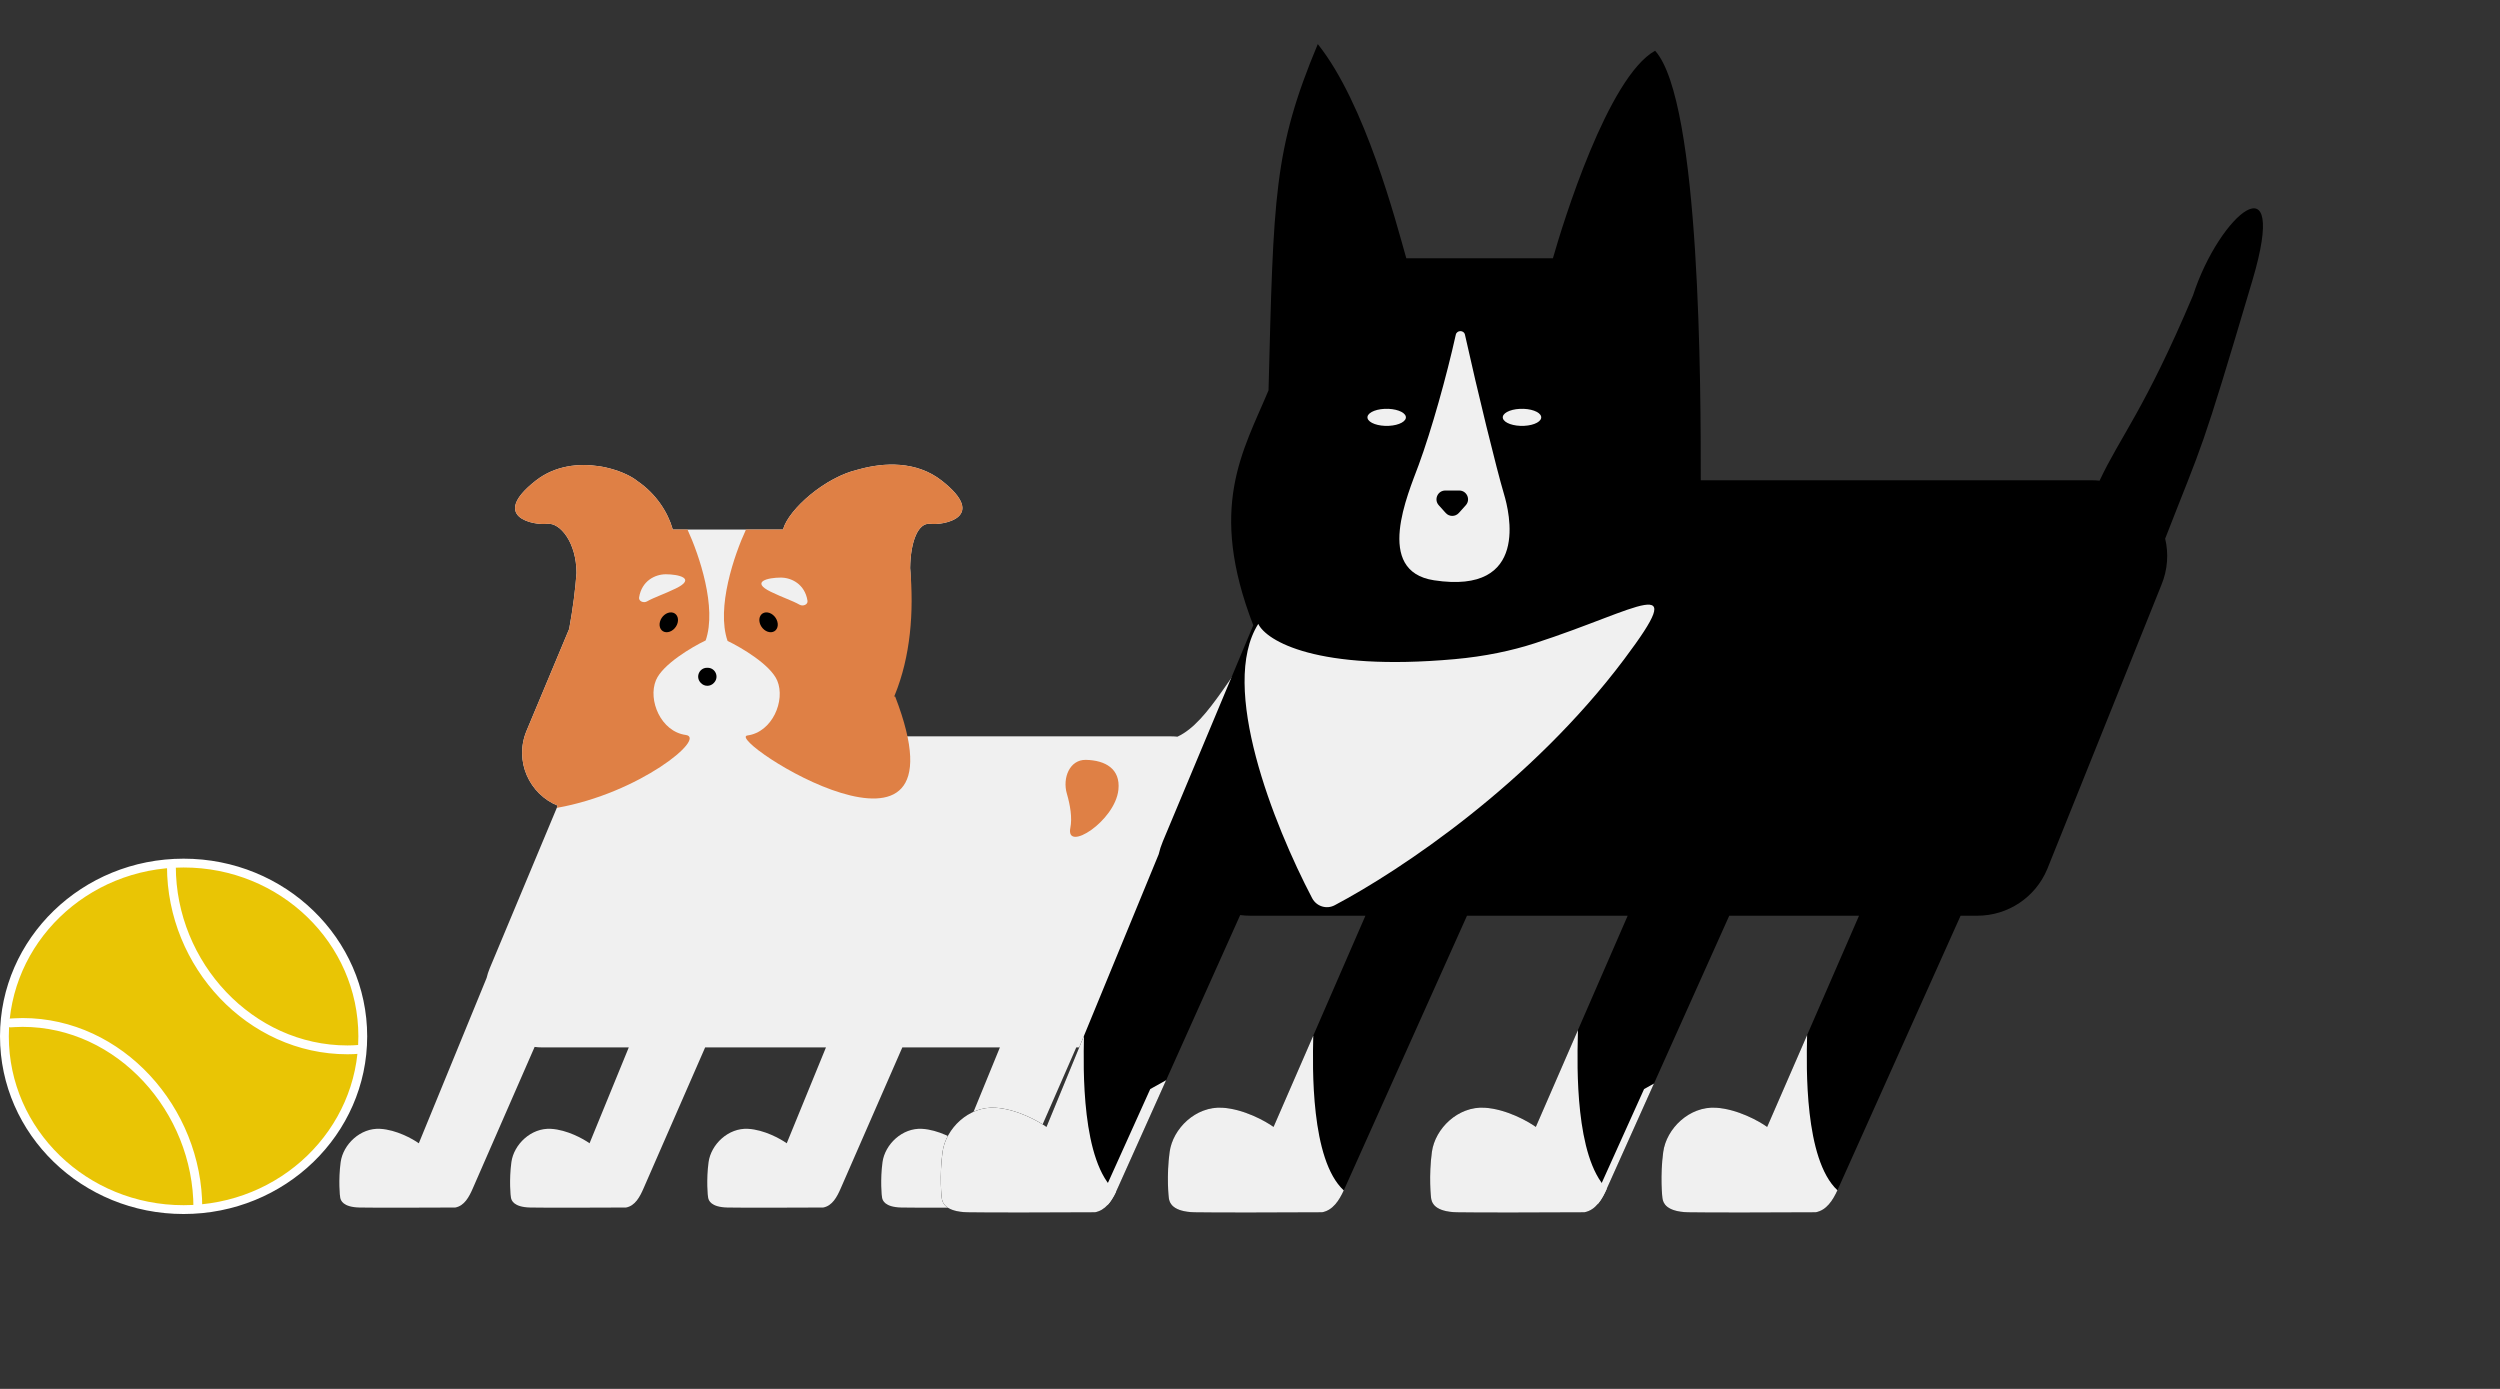
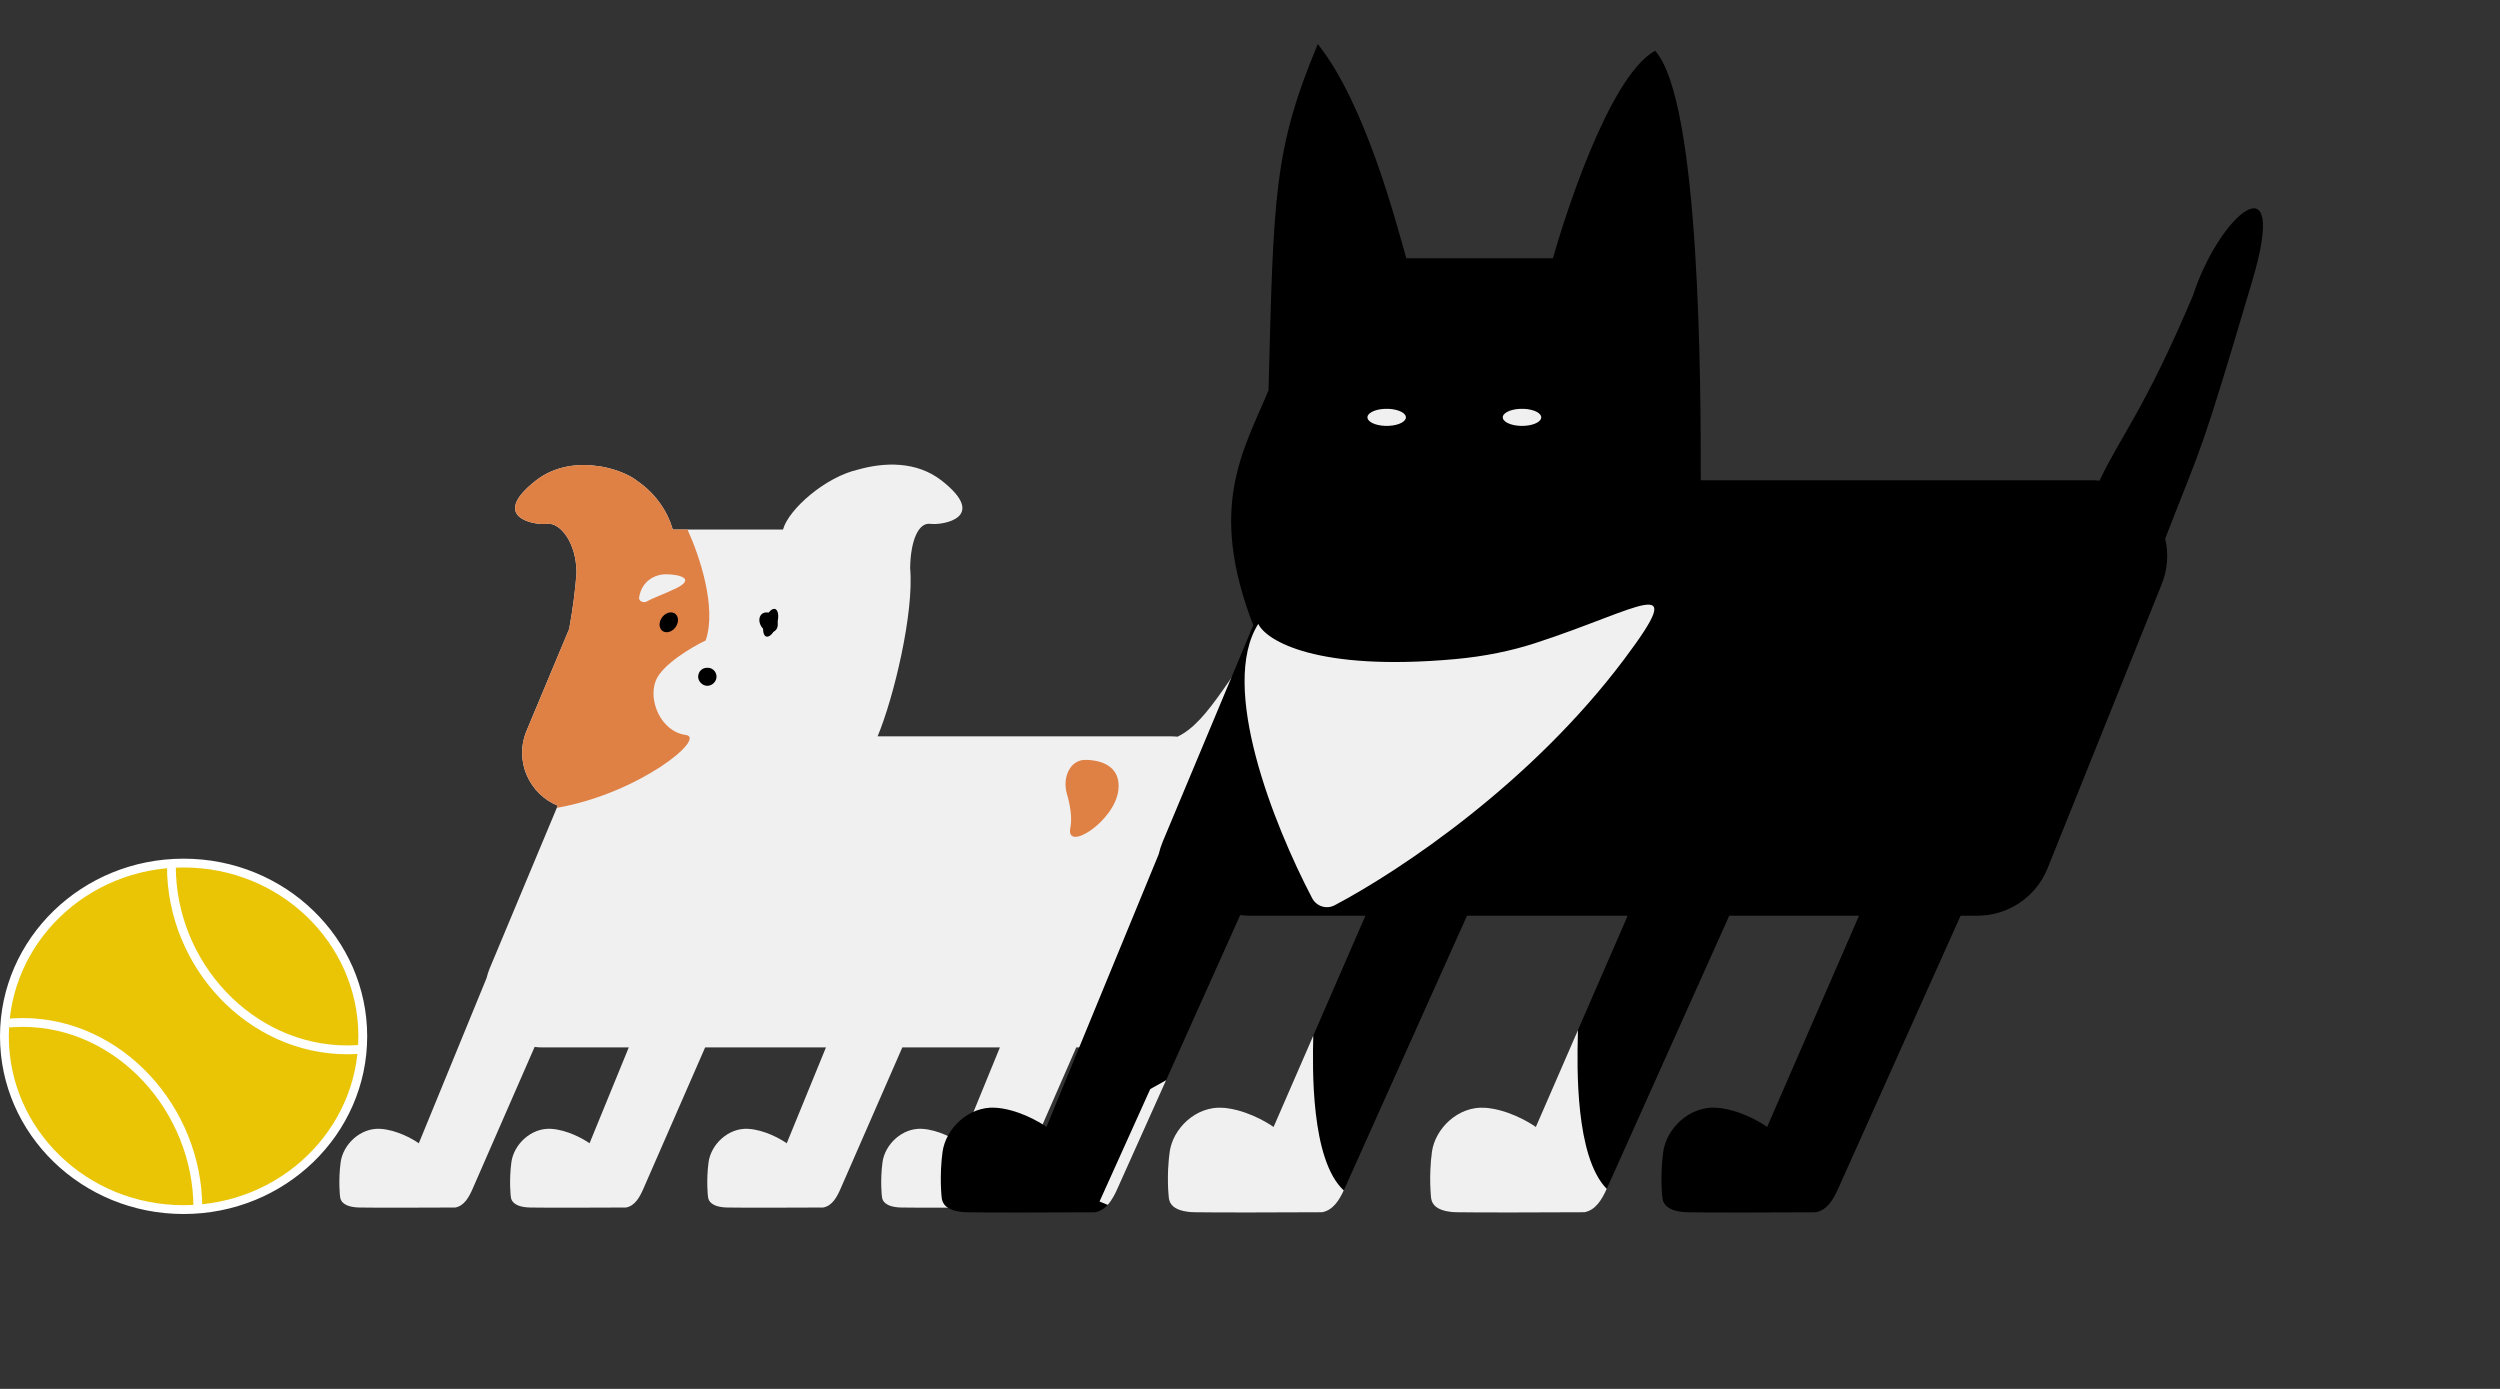
<svg xmlns="http://www.w3.org/2000/svg" width="567" height="315" viewBox="0 0 567 315" fill="none">
  <rect x="0" y="0" width="567" height="315" fill="#333333" stroke="none" />
  <path d="M206.421 128.837C207.334 138.974 202.703 158.248 199.038 167.007H265.658C266.129 167.007 266.592 167.032 267.047 167.08C274.331 163.681 279.218 152.019 289.369 140.357C298.391 128.837 308.541 127.943 301.398 140.357C294.256 152.771 288.617 155.405 281.99 167.943C282.592 170.471 282.439 173.23 281.322 175.901L258.865 229.618C256.855 234.424 252.161 237.553 246.959 237.553H244.097L230.133 269.504C229.298 271.436 228.219 273.488 226.151 273.865C220.273 273.895 207.699 273.937 204.426 273.865C200.606 273.78 200.195 272.186 200.083 271.753C200.076 271.723 200.069 271.698 200.063 271.68C199.972 271.406 199.609 267.582 200.154 263.576C200.699 259.57 204.608 255.747 209.153 256.02C212.789 256.238 216.485 258.296 217.879 259.297L226.777 237.553H204.648L190.684 269.504C189.849 271.436 188.769 273.488 186.701 273.865C180.823 273.895 168.249 273.937 164.977 273.865C161.157 273.78 160.746 272.186 160.634 271.753C160.626 271.722 160.62 271.698 160.614 271.68C160.523 271.406 160.159 267.582 160.705 263.576C161.25 259.57 165.159 255.747 169.704 256.02C173.339 256.238 177.036 258.296 178.43 259.297L187.328 237.553H159.927L145.963 269.504C145.127 271.436 144.048 273.488 141.98 273.865C136.102 273.895 123.528 273.937 120.256 273.865C116.436 273.78 116.025 272.186 115.913 271.753C115.905 271.722 115.899 271.698 115.893 271.68C115.802 271.406 115.438 267.582 115.984 263.576C116.529 259.57 120.438 255.747 124.982 256.02C128.618 256.238 132.315 258.296 133.708 259.297L142.607 237.553H122.966C122.383 237.553 121.811 237.515 121.253 237.442L107.241 269.504C106.405 271.436 105.326 273.488 103.258 273.865C97.38 273.895 84.806 273.937 81.534 273.865C77.714 273.78 77.303 272.186 77.191 271.753C77.183 271.722 77.177 271.698 77.171 271.68C77.08 271.406 76.716 267.582 77.262 263.576C77.807 259.57 81.716 255.747 86.26 256.02C89.896 256.238 93.593 258.296 94.987 259.297L110.365 221.797C110.53 221.073 110.761 220.348 111.061 219.63L126.491 182.723C120.109 180.146 116.536 172.645 119.43 165.728L129.091 142.636C129.969 137.825 130.484 133.627 130.751 129.966C130.75 122.996 126.988 118.449 124.114 118.808C121.106 119.184 110.956 117.303 121.482 109.027C125.882 105.568 131.287 105.034 135.874 105.741C135.912 105.743 135.95 105.746 135.989 105.748C136.876 105.89 137.728 106.079 138.545 106.31C141.176 107.029 143.336 108.104 144.574 109.116C148.821 112.014 151.471 116.192 152.561 120.013C152.572 120.043 152.58 120.073 152.588 120.104H177.585C177.592 120.073 177.601 120.043 177.612 120.013C178.893 115.522 187.123 108.165 194.771 106.46C200.429 104.876 207.832 104.486 213.607 109.027C224.133 117.303 213.983 119.184 210.976 118.808C208.298 118.473 206.514 122.613 206.421 128.837Z" fill="#F0F0F0" />
  <path d="M161.913 154.875C161.118 155.76 159.731 155.76 158.936 154.875L158.86 154.791C157.705 153.503 158.619 151.455 160.349 151.455L160.5 151.455C162.23 151.455 163.144 153.503 161.989 154.791L161.913 154.875Z" fill="black" />
-   <ellipse cx="1.494" cy="3.264" rx="1.494" ry="3.264" transform="matrix(0.998 0.066 0.259 -0.966 150.662 144.281)" fill="black" />
  <ellipse cx="1.494" cy="3.264" rx="1.494" ry="3.264" transform="matrix(0.998 0.066 0.259 -0.966 172.454 144.297)" fill="black" />
  <path d="M242.753 187.76C243.205 185.501 242.734 182.646 241.962 179.995C240.93 176.451 242.592 172.259 246.283 172.337C250.667 172.43 254.155 174.355 253.655 179.108C252.904 186.255 241.626 193.403 242.753 187.76Z" fill="#DF8045" />
  <path fill-rule="evenodd" clip-rule="evenodd" d="M155.924 120.104C158.587 125.877 162.628 137.793 160.049 145.248C156.917 146.752 150.275 150.665 148.771 154.276C146.892 158.79 149.899 165.938 155.538 166.69C160.328 167.33 145.047 179.911 126.283 183.225L126.492 182.723C120.111 180.146 116.538 172.645 119.431 165.728L129.092 142.636C129.971 137.825 130.485 133.627 130.752 129.966C130.752 122.996 126.989 118.449 124.115 118.808C121.108 119.184 110.957 117.303 121.484 109.027C125.884 105.568 131.288 105.033 135.875 105.741L135.99 105.748C136.877 105.89 137.729 106.079 138.547 106.31C141.177 107.029 143.338 108.104 144.576 109.116C148.823 112.014 151.473 116.192 152.562 120.013C152.573 120.042 152.582 120.073 152.589 120.104H155.924Z" fill="#DF8045" />
-   <path fill-rule="evenodd" clip-rule="evenodd" d="M169.187 120.104C166.525 125.834 162.415 137.857 165.01 145.36C168.143 146.864 174.784 150.777 176.288 154.388C178.168 158.903 175.16 166.05 169.521 166.803C163.895 167.553 220.688 203.767 203.027 157.979H202.798C202.838 157.884 202.877 157.789 202.916 157.694C202.912 157.683 202.908 157.672 202.904 157.662C202.916 157.653 202.928 157.644 202.94 157.634C206.485 148.951 207.323 138.842 206.421 128.837C206.514 122.613 208.298 118.473 210.976 118.808C213.984 119.184 224.134 117.303 213.608 109.027C207.832 104.486 200.43 104.876 194.772 106.46C187.123 108.165 178.893 115.522 177.612 120.013C177.602 120.043 177.593 120.073 177.586 120.104H169.187Z" fill="#DF8045" />
  <ellipse cx="2.006" cy="2.326" rx="2.006" ry="2.326" transform="matrix(0.998 0.066 0.259 -0.966 149.076 143.254)" fill="black" />
  <ellipse cx="2.006" cy="2.326" rx="2.006" ry="2.326" transform="matrix(-0.998 0.066 -0.259 -0.966 176.913 143.254)" fill="black" />
  <path d="M153.282 133.458C150.652 134.743 148.408 135.451 146.737 136.399C145.968 136.835 144.808 136.366 144.947 135.493C145.549 131.719 148.592 130.245 151.004 130.245C153.867 130.244 157.97 131.166 153.282 133.458Z" fill="#F0F0F0" />
  <path d="M174.806 134.21C177.436 135.496 179.68 136.203 181.351 137.151C182.12 137.587 183.28 137.118 183.14 136.245C182.539 132.472 179.496 130.998 177.084 130.997C174.221 130.996 170.118 131.918 174.806 134.21Z" fill="#F0F0F0" />
-   <path d="M318.917 58.46C316.66 50.554 309.677 23.5 298.875 10C288.842 34 288.842 44.5 287.701 88.529C281.882 102.427 273.875 115 284.242 141.81L263.72 190.863C263.321 191.817 263.014 192.78 262.795 193.743L237.34 255.585C235.487 254.254 230.57 251.519 225.735 251.229C219.69 250.866 214.491 255.948 213.766 261.272C213.04 266.597 213.524 271.679 213.645 272.042C213.653 272.066 213.661 272.099 213.672 272.14C213.821 272.715 214.368 274.834 219.448 274.947C223.8 275.043 240.524 274.987 248.342 274.947C251.093 274.446 252.528 271.719 253.639 269.151L281.275 207.537C282.018 207.634 282.778 207.684 283.555 207.684H309.677L288.842 255.585C286.988 254.254 282.072 251.519 277.236 251.229C271.191 250.866 265.993 255.948 265.267 261.272C264.542 266.597 265.026 271.679 265.146 272.042C265.154 272.066 265.163 272.099 265.174 272.14C265.322 272.715 265.869 274.834 270.95 274.947C275.302 275.043 292.026 274.987 299.844 274.947C302.594 274.446 304.03 271.719 305.141 269.151L332.713 207.684H369.158L348.323 255.585C346.469 254.254 341.553 251.519 336.717 251.229C330.672 250.866 325.473 255.948 324.748 261.272C324.023 266.597 324.506 271.679 324.627 272.042C324.635 272.066 324.644 272.099 324.654 272.14C324.803 272.715 325.35 274.834 330.43 274.947C334.783 275.043 351.506 274.987 359.324 274.947C362.075 274.446 363.51 271.719 364.621 269.151L392.194 207.684H421.626L400.791 255.585C398.938 254.254 394.021 251.519 389.185 251.229C383.141 250.866 377.942 255.948 377.217 261.272C376.491 266.597 376.975 271.679 377.096 272.042C377.104 272.066 377.112 272.099 377.123 272.14C377.271 272.715 377.819 274.834 382.899 274.947C387.251 275.043 403.975 274.987 411.793 274.947C414.544 274.446 415.979 271.719 417.09 269.151L444.663 207.684H448.469C455.388 207.684 461.631 203.526 464.304 197.138L490.174 132.742C491.659 129.191 491.862 125.525 491.061 122.164C499.875 99.5 498.875 104 510.875 63.5C519.198 35.411 503.375 48.5 497.375 67C486.375 93 480.875 99 476.186 109.017C475.582 108.954 474.965 108.921 474.339 108.921H385.733C385.733 88.529 385.733 23 375.375 11.5C364.658 17.5 354.491 50.554 352.235 58.46C352.221 58.499 352.209 58.54 352.199 58.581H318.952C318.942 58.54 318.931 58.499 318.917 58.46Z" fill="black" />
-   <path fill-rule="evenodd" clip-rule="evenodd" d="M253.121 270.295C245.2 263.673 245.691 241.976 245.847 235.096C245.849 235.032 245.85 234.969 245.851 234.908L237.34 255.585C235.487 254.254 230.57 251.519 225.735 251.229C219.69 250.866 214.491 255.948 213.766 261.272C213.04 266.597 213.524 271.679 213.645 272.042C213.653 272.066 213.661 272.099 213.672 272.14C213.821 272.716 214.368 274.834 219.448 274.947C223.8 275.043 240.524 274.987 248.342 274.947C250.685 274.52 252.074 272.478 253.121 270.295Z" fill="#F0F0F0" />
+   <path d="M318.917 58.46C316.66 50.554 309.677 23.5 298.875 10C288.842 34 288.842 44.5 287.701 88.529C281.882 102.427 273.875 115 284.242 141.81L263.72 190.863C263.321 191.817 263.014 192.78 262.795 193.743L237.34 255.585C235.487 254.254 230.57 251.519 225.735 251.229C219.69 250.866 214.491 255.948 213.766 261.272C213.04 266.597 213.524 271.679 213.645 272.042C213.653 272.066 213.661 272.099 213.672 272.14C213.821 272.715 214.368 274.834 219.448 274.947C223.8 275.043 240.524 274.987 248.342 274.947C251.093 274.446 252.528 271.719 253.639 269.151L281.275 207.537C282.018 207.634 282.778 207.684 283.555 207.684H309.677L288.842 255.585C286.988 254.254 282.072 251.519 277.236 251.229C271.191 250.866 265.993 255.948 265.267 261.272C264.542 266.597 265.026 271.679 265.146 272.042C265.154 272.066 265.163 272.099 265.174 272.14C265.322 272.715 265.869 274.834 270.95 274.947C275.302 275.043 292.026 274.987 299.844 274.947C302.594 274.446 304.03 271.719 305.141 269.151L332.713 207.684H369.158L348.323 255.585C346.469 254.254 341.553 251.519 336.717 251.229C330.672 250.866 325.473 255.948 324.748 261.272C324.023 266.597 324.506 271.679 324.627 272.042C324.635 272.066 324.644 272.099 324.654 272.14C324.803 272.715 325.35 274.834 330.43 274.947C334.783 275.043 351.506 274.987 359.324 274.947C362.075 274.446 363.51 271.719 364.621 269.151L392.194 207.684H421.626L400.791 255.585C398.938 254.254 394.021 251.519 389.185 251.229C383.141 250.866 377.942 255.948 377.217 261.272C376.491 266.597 376.975 271.679 377.096 272.042C377.271 272.715 377.819 274.834 382.899 274.947C387.251 275.043 403.975 274.987 411.793 274.947C414.544 274.446 415.979 271.719 417.09 269.151L444.663 207.684H448.469C455.388 207.684 461.631 203.526 464.304 197.138L490.174 132.742C491.659 129.191 491.862 125.525 491.061 122.164C499.875 99.5 498.875 104 510.875 63.5C519.198 35.411 503.375 48.5 497.375 67C486.375 93 480.875 99 476.186 109.017C475.582 108.954 474.965 108.921 474.339 108.921H385.733C385.733 88.529 385.733 23 375.375 11.5C364.658 17.5 354.491 50.554 352.235 58.46C352.221 58.499 352.209 58.54 352.199 58.581H318.952C318.942 58.54 318.931 58.499 318.917 58.46Z" fill="black" />
  <ellipse cx="1.987" cy="4.338" rx="1.987" ry="4.338" transform="matrix(-0.243 -0.97 -0.999 0.049 319.314 96.37)" fill="#F0F0F0" />
  <ellipse cx="1.987" cy="4.338" rx="1.987" ry="4.338" transform="matrix(-0.243 -0.97 -0.999 0.049 350.006 96.37)" fill="#F0F0F0" />
-   <path d="M321.749 105.475C324.683 97.502 328.088 85.31 330.176 75.905C330.413 74.837 332.012 74.825 332.248 75.893C335.065 88.632 339.381 106.275 341.13 112.147C342.262 115.951 347.093 134.945 325.228 131.609C311.61 129.531 319.326 112.059 321.749 105.475Z" fill="#F0F0F0" />
  <path d="M330.863 116.343C330.068 117.228 328.682 117.228 327.887 116.343L326.309 114.586C325.153 113.299 326.067 111.25 327.797 111.25L330.953 111.25C332.683 111.25 333.597 113.299 332.441 114.586L330.863 116.343Z" fill="black" />
  <path d="M329.875 149.5C298.675 152.3 287.208 145.333 285.375 141.5C276.408 155.698 288.846 186.997 297.588 203.694C298.569 205.567 300.849 206.295 302.717 205.305C317.715 197.361 347.282 177.624 368.375 149.5C383.493 129.342 372.081 138.111 348.113 145.884C342.839 147.595 336.783 148.88 329.875 149.5Z" fill="#F0F0F0" />
  <path fill-rule="evenodd" clip-rule="evenodd" d="M304.768 269.985C297.214 263.022 297.694 241.873 297.847 235.096C297.849 235.019 297.851 234.943 297.852 234.87L288.842 255.585C286.988 254.254 282.072 251.519 277.236 251.229C271.191 250.866 265.993 255.948 265.267 261.273C264.542 266.597 265.026 271.679 265.146 272.042C265.154 272.066 265.163 272.099 265.174 272.14C265.322 272.716 265.869 274.834 270.95 274.947C275.302 275.043 292.026 274.987 299.844 274.947C302.297 274.5 303.704 272.282 304.768 269.985ZM264.476 244.99L260.875 247L249.375 272.5L251.229 273.267C252.262 272.14 253.004 270.62 253.639 269.151L264.476 244.99Z" fill="#F0F0F0" />
  <path fill-rule="evenodd" clip-rule="evenodd" d="M364.408 269.636C357.23 262.341 357.696 241.763 357.847 235.096C357.861 234.479 357.873 233.982 357.875 233.625L348.323 255.585C346.469 254.254 341.553 251.519 336.717 251.229C330.672 250.866 325.474 255.948 324.748 261.273C324.023 266.597 324.506 271.679 324.627 272.042C324.635 272.066 324.644 272.099 324.654 272.14L324.654 272.14C324.803 272.716 325.35 274.834 330.431 274.947C334.783 275.043 351.507 274.987 359.325 274.947C361.902 274.478 363.325 272.053 364.408 269.636Z" fill="#F0F0F0" />
-   <path fill-rule="evenodd" clip-rule="evenodd" d="M416.733 269.953C409.216 262.956 409.694 241.862 409.847 235.096C409.85 234.975 409.852 234.859 409.855 234.747L400.791 255.585C398.938 254.254 394.021 251.519 389.185 251.229C383.141 250.866 377.942 255.948 377.217 261.273C376.491 266.597 376.975 271.679 377.096 272.042C377.104 272.066 377.112 272.099 377.123 272.14C377.271 272.716 377.819 274.834 382.899 274.947C387.251 275.044 403.975 274.987 411.793 274.947C414.258 274.498 415.667 272.261 416.733 269.953ZM375.12 245.747L372.875 247L361.375 272.5L362.48 272.957C363.376 271.87 364.042 270.489 364.621 269.151L375.12 245.747Z" fill="#F0F0F0" />
  <path d="M82.278 235.042C82.278 256.713 64.114 274.337 41.639 274.337C19.163 274.337 1 256.713 1 235.042C1 213.37 19.163 195.746 41.639 195.746C64.114 195.746 82.278 213.37 82.278 235.042Z" fill="#E9C505" stroke="white" stroke-width="2" />
  <path d="M81.375 237.998C80.398 238.07 79.794 238.107 78.799 238.107C56.759 238.107 38.875 218.807 38.875 196.5M2.375 232.002C2.375 232.002 4.138 231.893 5.128 231.893C27.168 231.893 44.875 251.693 44.875 274" stroke="white" stroke-width="2" stroke-linecap="round" stroke-linejoin="round" />
</svg>